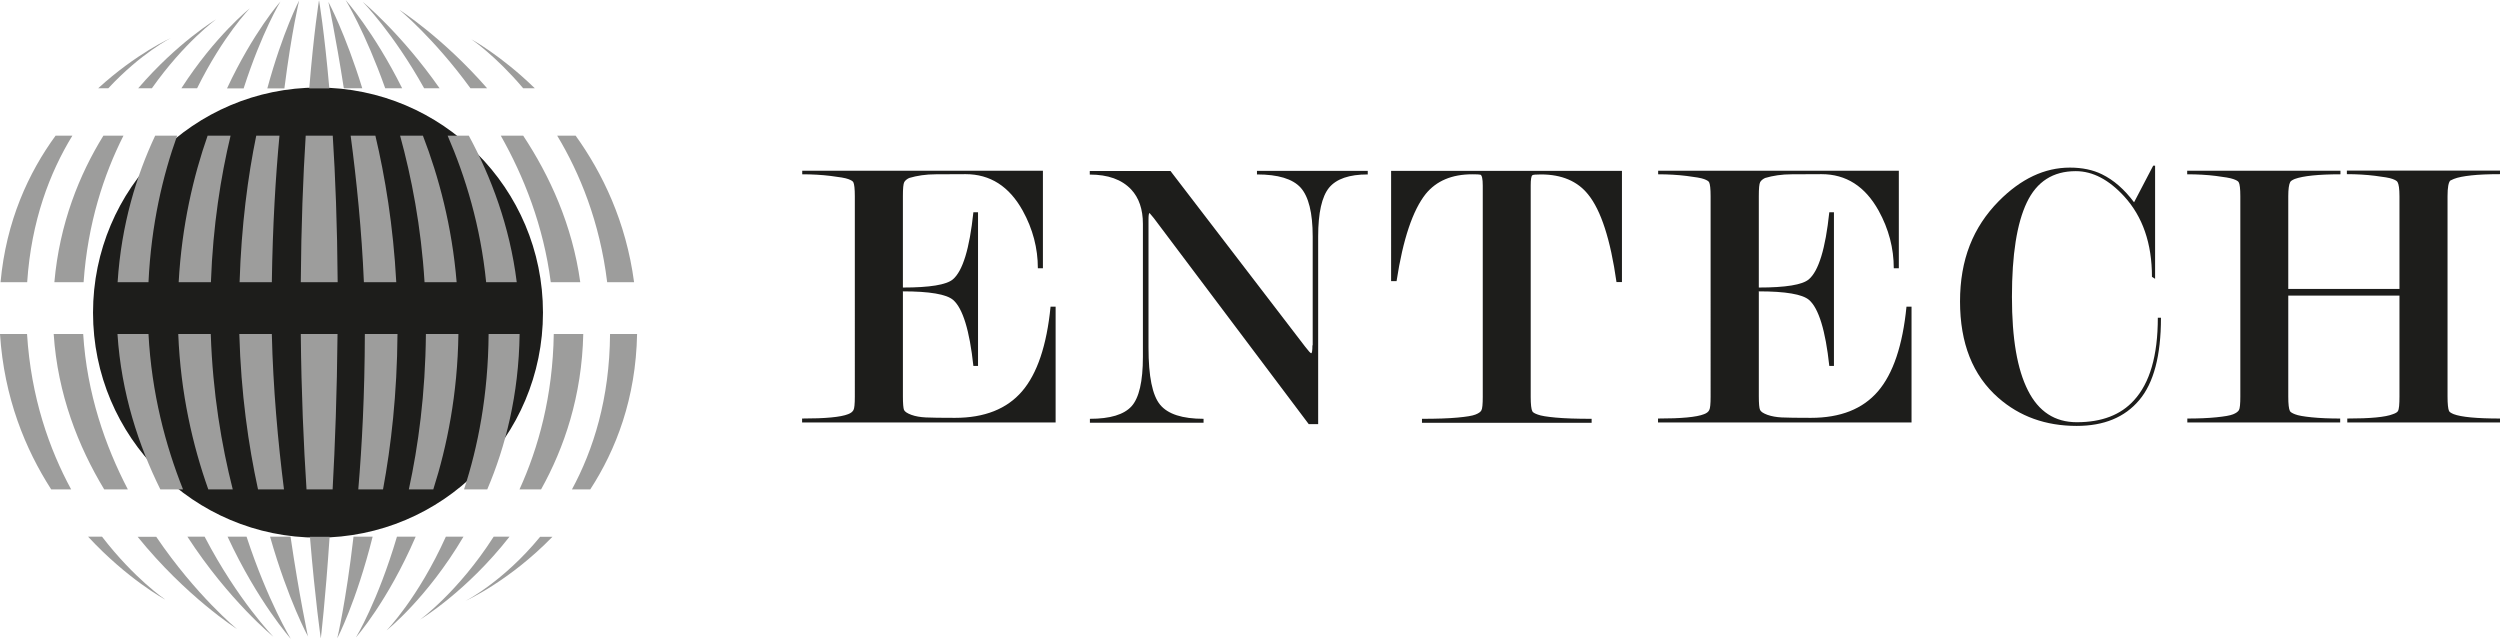
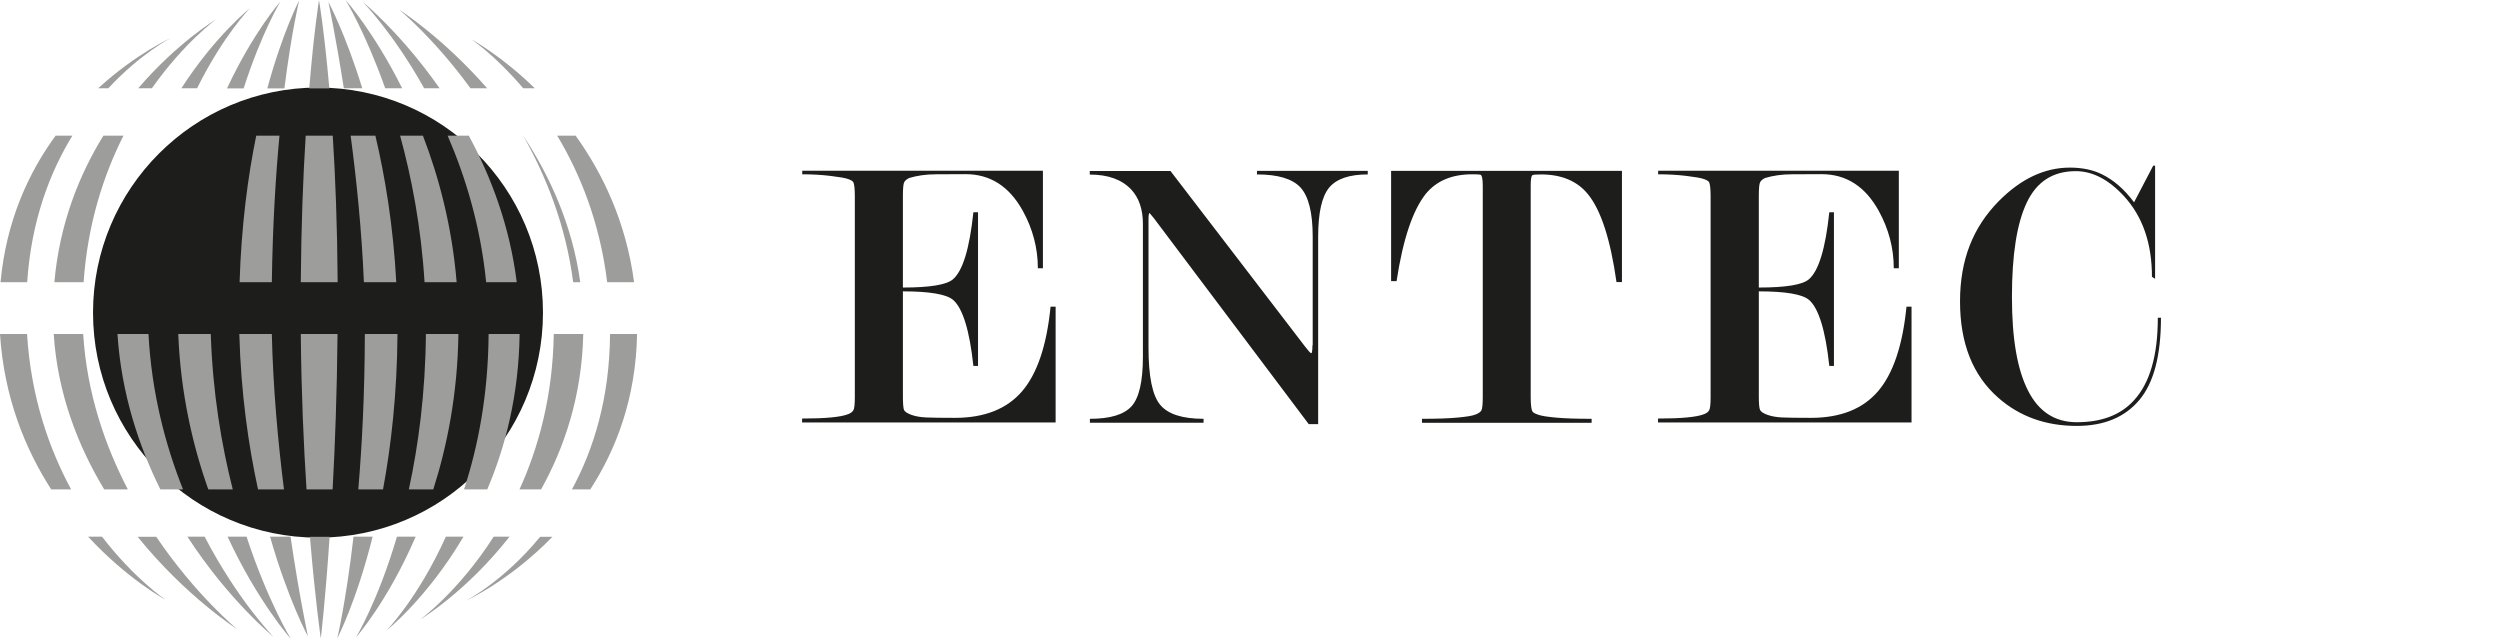
<svg xmlns="http://www.w3.org/2000/svg" id="Livello_2" viewBox="0 0 183.02 46.77">
  <defs>
    <style>.cls-1{fill:#9d9d9c;}.cls-2{fill:#1d1d1b;}</style>
  </defs>
  <g id="Livello_1-2">
    <path class="cls-2" d="M39.75,22.89c0,9.1-7.37,16.47-16.47,16.47S6.81,31.98,6.81,22.89,14.19,6.41,23.28,6.41s16.47,7.38,16.47,16.47Z" />
    <g>
      <path class="cls-1" d="M23.35,.04s-.37,2.27-.71,6.43h1.47c-.37-4.21-.75-6.43-.75-6.43Z" />
      <path class="cls-1" d="M23.49,46.7s.33-2.75,.64-7.4h-1.44c.39,4.69,.79,7.4,.79,7.4Z" />
      <path class="cls-1" d="M24.71,24.45h-2.69c.04,4.31,.21,8.15,.42,11.38h1.91c.18-3.25,.32-7.1,.36-11.38Z" />
      <path class="cls-1" d="M24.36,9.93h-1.98c-.19,2.98-.33,6.59-.36,10.73h2.7c-.03-4.18-.17-7.77-.36-10.73Z" />
      <path class="cls-1" d="M21.9,.04s-1.19,2.25-2.33,6.43h1.25C21.35,2.29,21.9,.04,21.9,.04Z" />
      <path class="cls-1" d="M22.55,46.62s-.64-2.97-1.28-7.33h-1.5c1.34,4.69,2.79,7.33,2.79,7.33Z" />
      <path class="cls-1" d="M19.9,24.45h-2.38c.12,4.35,.67,8.17,1.37,11.38h1.9c-.44-3.48-.8-7.45-.89-11.38Z" />
      <path class="cls-1" d="M17.53,20.66h2.37c.06-4.16,.28-7.75,.56-10.73h-1.7c-.61,2.97-1.09,6.57-1.22,10.73Z" />
      <path class="cls-1" d="M15.43,24.45h-2.38c.17,4.34,1.06,8.17,2.2,11.38h1.79c-.82-3.23-1.47-7.07-1.61-11.38Z" />
      <path class="cls-1" d="M21.29,46.77s-1.68-2.74-3.24-7.48h-1.39c2.22,4.78,4.63,7.48,4.63,7.48Z" />
-       <path class="cls-1" d="M13.08,20.66h2.36c.15-4.16,.73-7.76,1.44-10.73h-1.68c-1.04,2.97-1.89,6.57-2.12,10.73Z" />
      <path class="cls-1" d="M17.84,6.46C19.17,2.34,20.53,.11,20.53,.11c0,0-1.98,2.23-3.91,6.36h1.23Z" />
      <path class="cls-1" d="M14.43,6.46c1.91-3.86,3.86-5.85,3.86-5.85,0,0-2.53,2-5.01,5.85h1.15Z" />
      <path class="cls-1" d="M10.87,24.45h-2.27c.28,4.34,1.55,8.17,3.14,11.38h1.66c-1.28-3.21-2.3-7.04-2.53-11.38Z" />
      <path class="cls-1" d="M20.02,46.62s-2.6-2.65-5.04-7.33h-1.26c3.04,4.68,6.3,7.33,6.3,7.33Z" />
-       <path class="cls-1" d="M12.96,9.93h-1.6c-1.37,2.92-2.48,6.51-2.75,10.73h2.26c.2-4.23,1.05-7.81,2.1-10.73Z" />
      <path class="cls-1" d="M10.11,6.46h1.01C13.51,3.08,15.83,1.41,15.83,1.41c0,0-2.82,1.68-5.72,5.06Z" />
      <path class="cls-1" d="M6.1,24.45H3.93c.29,4.41,1.8,8.23,3.7,11.38h1.73c-1.66-3.19-3-7.03-3.27-11.38Z" />
      <path class="cls-1" d="M17.35,46.05s-3-2.46-5.91-6.75h-1.36c3.54,4.38,7.27,6.75,7.27,6.75Z" />
      <path class="cls-1" d="M3.98,20.66h2.14c.3-4.3,1.48-7.88,2.92-10.73h-1.47c-1.76,2.85-3.21,6.43-3.59,10.73Z" />
      <path class="cls-1" d="M12.51,2.78s-2.53,1.13-5.32,3.68h.74c2.39-2.57,4.58-3.68,4.58-3.68Z" />
      <path class="cls-1" d="M5.3,9.93h-1.23C2.1,12.63,.45,16.17,.04,20.66H1.99c.3-4.5,1.66-8.04,3.31-10.73Z" />
      <path class="cls-1" d="M12.08,43.88s-2.23-1.5-4.61-4.59h-1.02c2.88,3.11,5.62,4.59,5.62,4.59Z" />
      <path class="cls-1" d="M1.99,24.45H0c.3,4.67,1.86,8.44,3.75,11.38h1.46c-1.6-2.95-2.94-6.73-3.23-11.38Z" />
      <path class="cls-1" d="M26.52,6.46C25.27,2.41,24.04,.14,24.04,.14c0,0,.54,2.52,1.13,6.32h1.36Z" />
      <path class="cls-1" d="M25.67,9.93c.43,3.23,.81,6.96,.97,10.73h2.37c-.22-4.12-.82-7.73-1.53-10.73h-1.8Z" />
      <path class="cls-1" d="M24.69,46.73s1.38-2.62,2.59-7.44h-1.4c-.56,4.83-1.19,7.44-1.19,7.44Z" />
      <path class="cls-1" d="M29.09,24.45h-2.38c-.01,4.39-.21,8.2-.48,11.38h1.81c.59-3.17,1.03-6.99,1.06-11.38Z" />
      <path class="cls-1" d="M33.56,24.45h-2.38c-.04,4.39-.56,8.21-1.25,11.38h1.79c1.01-3.17,1.78-6.99,1.84-11.38Z" />
      <path class="cls-1" d="M26.06,46.66s2.31-2.6,4.37-7.37h-1.37c-1.41,4.77-3,7.37-3,7.37Z" />
      <path class="cls-1" d="M29.29,9.93c.83,3.02,1.54,6.65,1.79,10.73h2.35c-.34-4.11-1.31-7.72-2.47-10.73h-1.68Z" />
      <path class="cls-1" d="M29.44,6.46C27.37,2.32,25.3,0,25.3,0c0,0,1.44,2.35,2.9,6.46h1.25Z" />
      <path class="cls-1" d="M28.3,46.15s2.97-2.35,5.63-6.86h-1.29c-2.04,4.52-4.34,6.86-4.34,6.86Z" />
      <path class="cls-1" d="M38.04,24.45h-2.27c-.03,4.46-.78,8.26-1.8,11.38h1.7c1.33-3.12,2.31-6.92,2.37-11.38Z" />
      <path class="cls-1" d="M37.83,20.66c-.51-4.11-1.89-7.73-3.51-10.73h-1.55c1.3,3,2.41,6.61,2.82,10.73h2.24Z" />
      <path class="cls-1" d="M32.18,6.46C29.35,2.42,26.56,.14,26.56,.14c0,0,2.23,2.27,4.49,6.32h1.12Z" />
      <path class="cls-1" d="M30.75,45.36s3.38-2.02,6.55-6.07h-1.16c-2.6,4.06-5.39,6.07-5.39,6.07Z" />
      <path class="cls-1" d="M42.7,24.45h-2.16c-.07,4.54-1.12,8.33-2.51,11.38h1.58c1.7-3.05,2.99-6.84,3.09-11.38Z" />
-       <path class="cls-1" d="M42.48,20.66c-.58-4.18-2.23-7.78-4.18-10.73h-1.64c1.69,2.99,3.13,6.61,3.66,10.73h2.15Z" />
+       <path class="cls-1" d="M42.48,20.66c-.58-4.18-2.23-7.78-4.18-10.73c1.69,2.99,3.13,6.61,3.66,10.73h2.15Z" />
      <path class="cls-1" d="M34.44,6.46h1.22c-3.26-3.73-6.42-5.74-6.42-5.74,0,0,2.53,2.07,5.2,5.74Z" />
      <path class="cls-1" d="M38.3,6.46h.85c-2.49-2.42-4.64-3.58-4.64-3.58,0,0,1.75,1.17,3.79,3.58Z" />
      <path class="cls-1" d="M46.64,24.45h-1.98c-.03,4.73-1.22,8.48-2.79,11.38h1.34c1.89-2.91,3.34-6.66,3.43-11.38Z" />
      <path class="cls-1" d="M34.08,43.99s3.19-1.43,6.36-4.69h-.9c-2.7,3.29-5.46,4.69-5.46,4.69Z" />
      <path class="cls-1" d="M46.42,20.66c-.59-4.44-2.32-8-4.28-10.73h-1.35c1.65,2.74,3.12,6.31,3.66,10.73h1.98Z" />
    </g>
    <g>
      <path class="cls-2" d="M66.1,21.36v7.65c0,.54,.03,.87,.08,1,.06,.13,.24,.25,.54,.36,.3,.11,.66,.17,1.06,.19,.4,.02,1.11,.03,2.13,.03,2.16,0,3.8-.65,4.91-1.94,1.11-1.29,1.81-3.36,2.09-6.2h.37v8.48h-18.56v-.29c1.69,0,2.82-.1,3.37-.32,.19-.07,.32-.17,.39-.3,.07-.12,.1-.46,.1-.99V14.37c0-.55-.04-.9-.11-1.03-.04-.08-.16-.15-.37-.23-.21-.08-.64-.15-1.29-.23-.65-.08-1.34-.12-2.08-.12v-.26h17.62v7.14h-.37c0-1.47-.37-2.88-1.11-4.22-.99-1.78-2.38-2.67-4.18-2.67-.72,0-1.45,0-2.18,.01-.73,0-1.38,.1-1.95,.27-.17,.08-.29,.18-.36,.3-.07,.13-.1,.47-.1,1.02v6.7c1.97,0,3.19-.2,3.66-.6,.72-.61,1.22-2.25,1.5-4.91h.34v11.25h-.34c-.28-2.61-.78-4.22-1.48-4.83-.49-.42-1.72-.63-3.69-.63Z" />
      <path class="cls-2" d="M96.1,25.27v-7.95c0-1.74-.3-2.93-.88-3.58-.59-.65-1.66-.97-3.2-.97v-.26h8.11v.26c-1.35,0-2.29,.32-2.83,.97-.53,.65-.8,1.84-.8,3.58v13.73h-.69l-11.34-15.08-.31-.37c-.06,0-.08,.17-.08,.52v9.33c0,2.1,.28,3.49,.85,4.18,.57,.69,1.63,1.03,3.18,1.03v.29h-8.32v-.29c1.49,0,2.5-.31,3.05-.92,.55-.61,.83-1.82,.83-3.61v-9.74c0-1.07-.29-1.91-.86-2.52-.69-.73-1.7-1.09-3.03-1.09v-.26h5.91l9.85,12.85c.25,.33,.4,.49,.45,.49,.06,0,.09-.19,.09-.57Z" />
      <path class="cls-2" d="M118.74,12.51v8.14h-.4c-.44-3.11-1.13-5.25-2.08-6.42-.78-.97-1.93-1.46-3.45-1.46-.38,0-.59,.02-.63,.06-.08,.06-.12,.31-.12,.75v15.47c0,.55,.04,.91,.12,1.06,.04,.08,.17,.16,.4,.24,.23,.09,.66,.16,1.31,.22,.65,.06,1.52,.09,2.63,.09v.29h-12.42v-.29c1.08,0,1.95-.03,2.6-.09,.65-.06,1.09-.13,1.31-.22,.23-.09,.38-.19,.44-.31,.07-.12,.1-.46,.1-.99V13.59c0-.5-.06-.76-.17-.8-.06-.02-.26-.03-.6-.03-1.49,0-2.62,.48-3.4,1.43-.95,1.19-1.67,3.31-2.14,6.39h-.4V12.51h16.9Z" />
      <path class="cls-2" d="M128.76,21.36v7.65c0,.54,.03,.87,.09,1,.06,.13,.24,.25,.54,.36,.31,.11,.66,.17,1.05,.19,.4,.02,1.11,.03,2.13,.03,2.17,0,3.8-.65,4.91-1.94,1.11-1.29,1.81-3.36,2.09-6.2h.37v8.48h-18.56v-.29c1.69,0,2.82-.1,3.37-.32,.19-.07,.32-.17,.38-.3,.07-.12,.1-.46,.1-.99V14.37c0-.55-.04-.9-.11-1.03-.04-.08-.16-.15-.37-.23-.21-.08-.64-.15-1.28-.23-.65-.08-1.34-.12-2.08-.12v-.26h17.62v7.14h-.37c0-1.47-.37-2.88-1.11-4.22-.99-1.78-2.38-2.67-4.18-2.67-.72,0-1.45,0-2.18,.01-.73,0-1.38,.1-1.95,.27-.17,.08-.29,.18-.36,.3-.07,.13-.1,.47-.1,1.02v6.7c1.97,0,3.19-.2,3.66-.6,.72-.61,1.22-2.25,1.5-4.91h.34v11.25h-.34c-.28-2.61-.78-4.22-1.48-4.83-.49-.42-1.72-.63-3.69-.63Z" />
      <path class="cls-2" d="M158.2,23.27c0,2.76-.53,4.77-1.59,6.02-1.06,1.26-2.58,1.89-4.58,1.89-2.27,0-4.18-.69-5.74-2.06-1.87-1.64-2.8-3.99-2.8-7.05s.95-5.43,2.83-7.34c1.62-1.64,3.36-2.46,5.21-2.46,.9,0,1.68,.16,2.35,.49,.86,.42,1.64,1.1,2.35,2.05l1.4-2.68h.14v8.28l-.23-.14c0-2.45-.68-4.41-2.03-5.89-1.13-1.23-2.31-1.85-3.55-1.85-1.66,0-2.85,.76-3.58,2.29-.73,1.53-1.09,3.83-1.09,6.91s.39,5.31,1.17,6.85c.78,1.55,1.97,2.33,3.58,2.33,1.82,0,3.21-.53,4.18-1.6,1.16-1.26,1.75-3.27,1.75-6.05h.23Z" />
-       <path class="cls-2" d="M175.66,29.03v-7.39h-8.14v7.39c0,.55,.04,.91,.12,1.06,.04,.08,.17,.16,.38,.24,.22,.09,.62,.16,1.21,.22,.59,.06,1.29,.09,2.09,.09v.29h-11.19v-.29c.82,0,1.53-.03,2.12-.09,.6-.06,1.01-.13,1.23-.22,.22-.09,.36-.19,.43-.31,.07-.12,.1-.46,.1-.99V14.37c0-.55-.04-.9-.12-1.03-.04-.08-.17-.15-.39-.23-.22-.08-.65-.15-1.28-.23-.64-.08-1.34-.12-2.1-.12v-.26h11.22v.26c-1.62,0-2.73,.12-3.34,.34-.19,.08-.3,.15-.34,.23-.09,.17-.14,.52-.14,1.03v6.79h8.14v-6.79c0-.53-.05-.88-.14-1.03-.04-.08-.16-.15-.37-.23-.21-.08-.64-.15-1.28-.23-.65-.08-1.33-.12-2.06-.12v-.26h11.22v.26c-.86,0-1.56,.03-2.11,.09-.55,.06-.98,.14-1.28,.26l-.26,.12c-.13,.13-.2,.51-.2,1.14v14.67c0,.55,.04,.91,.11,1.06,.04,.08,.15,.15,.34,.23,.55,.21,1.68,.32,3.4,.32v.29h-11.19v-.29c1.68,0,2.79-.1,3.34-.32,.21-.07,.33-.15,.37-.23,.08-.13,.11-.49,.11-1.06Z" />
    </g>
  </g>
</svg>